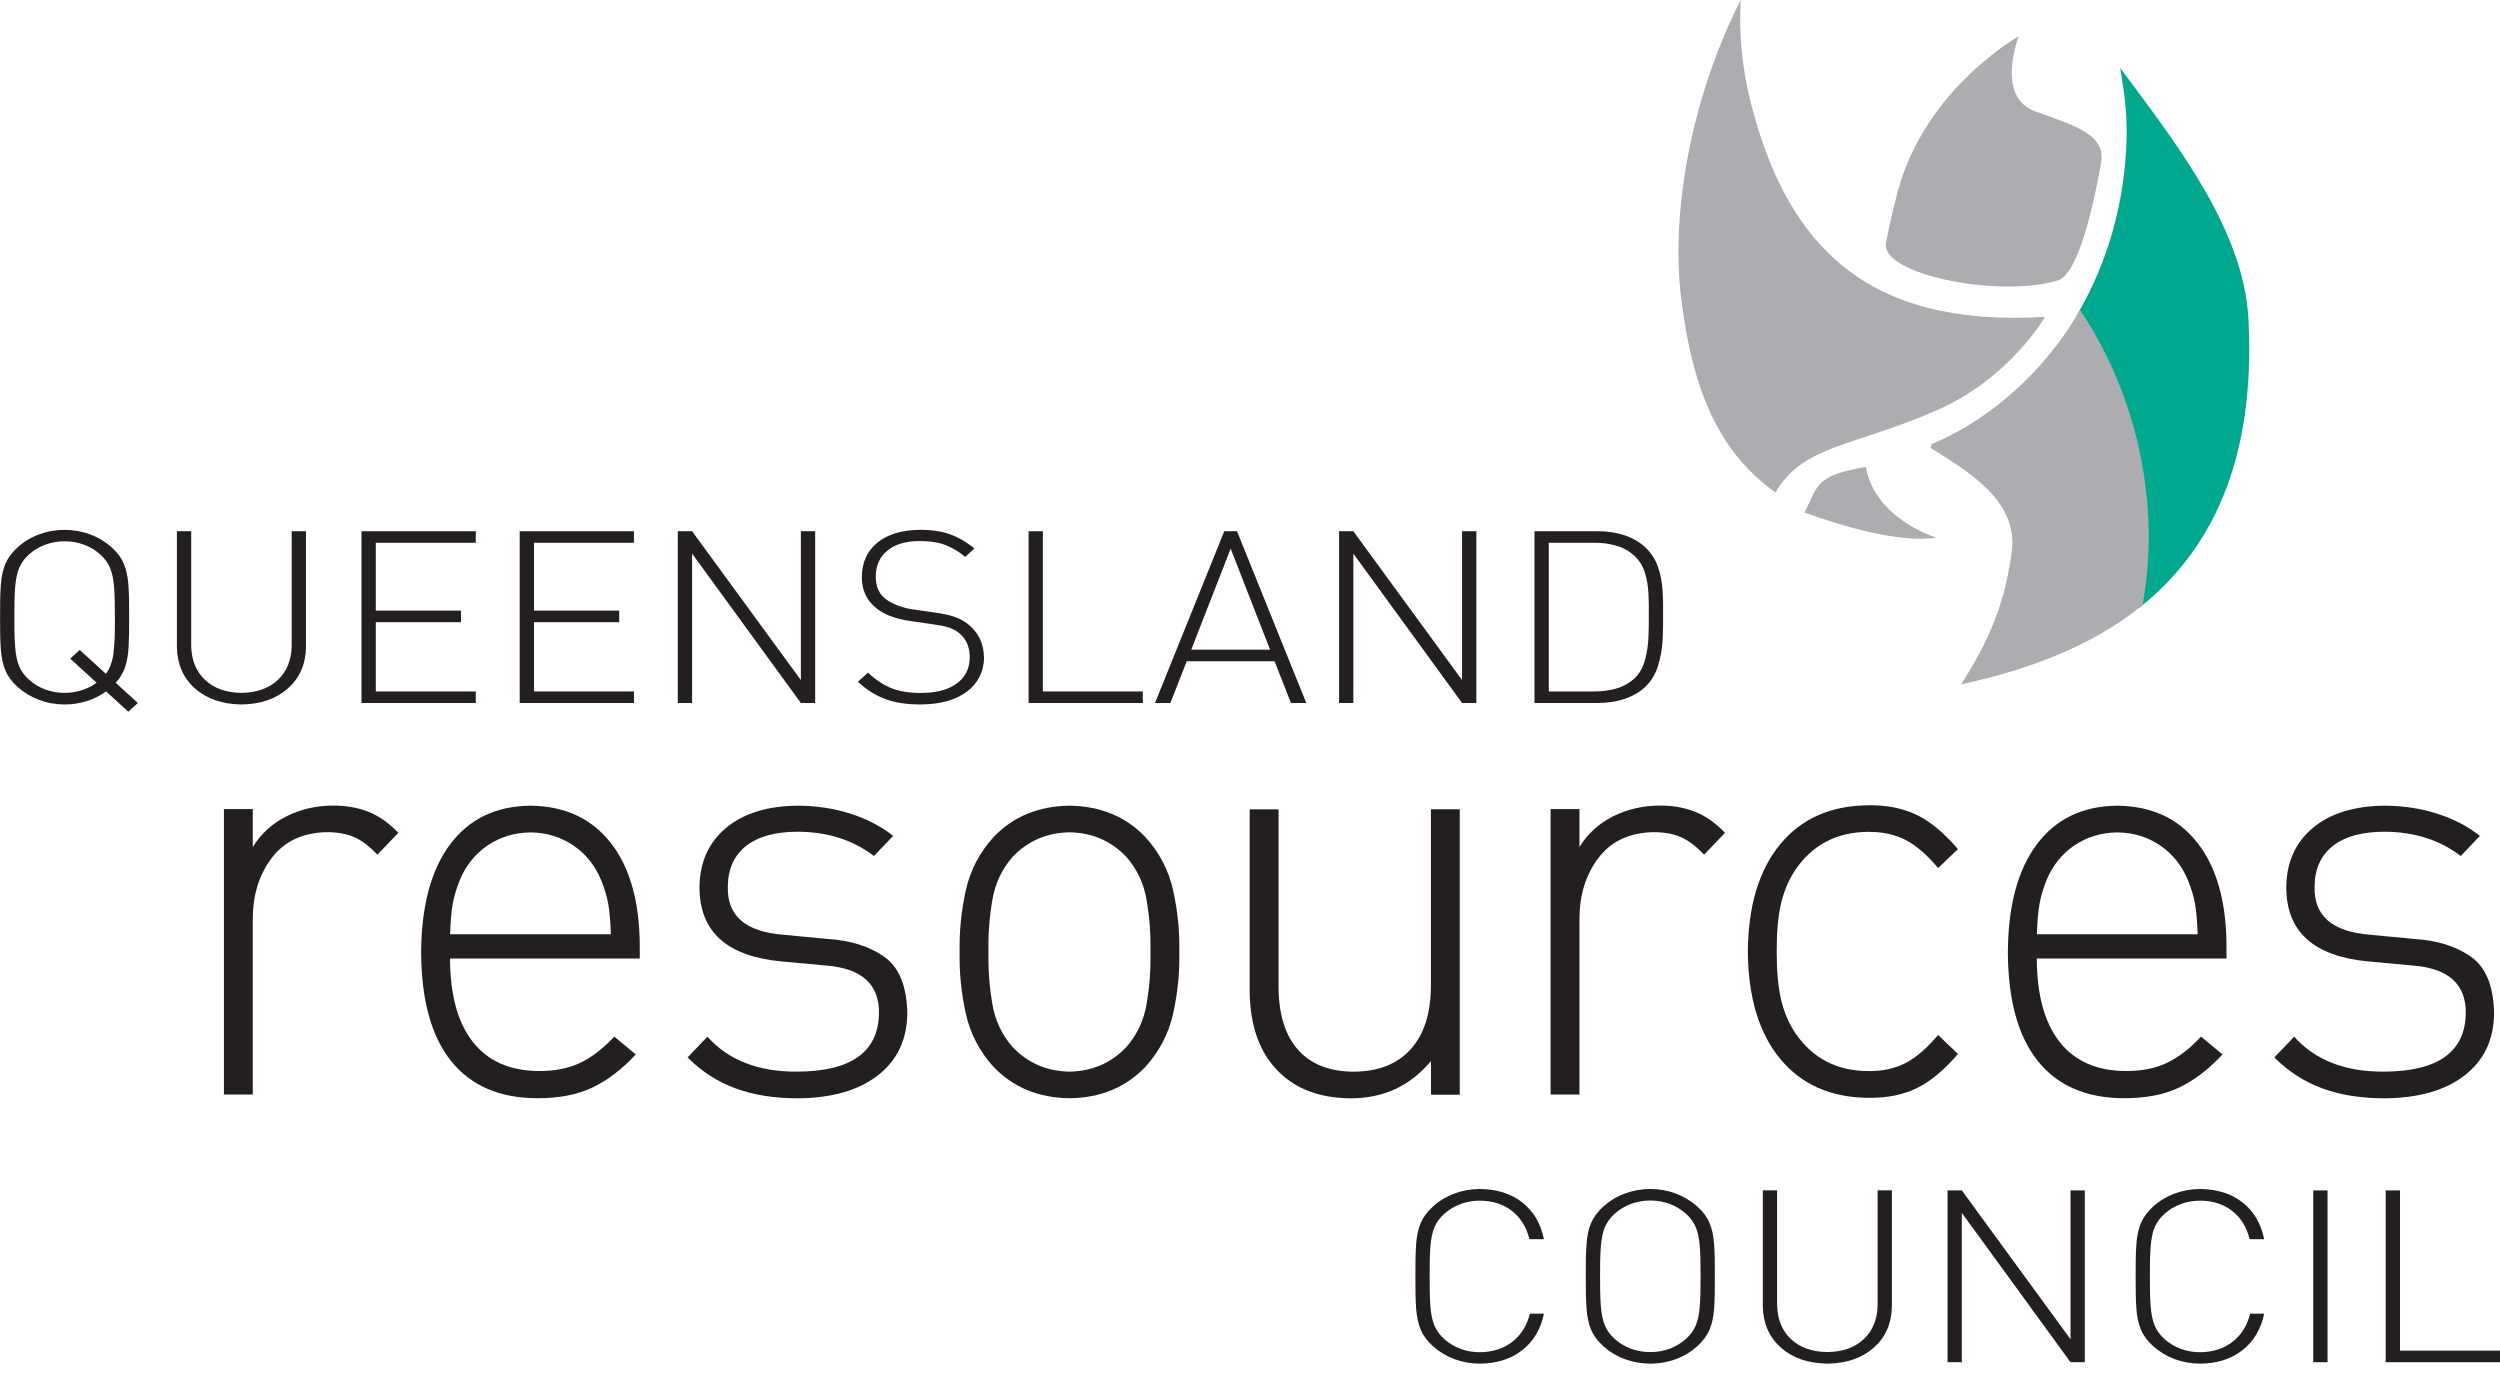
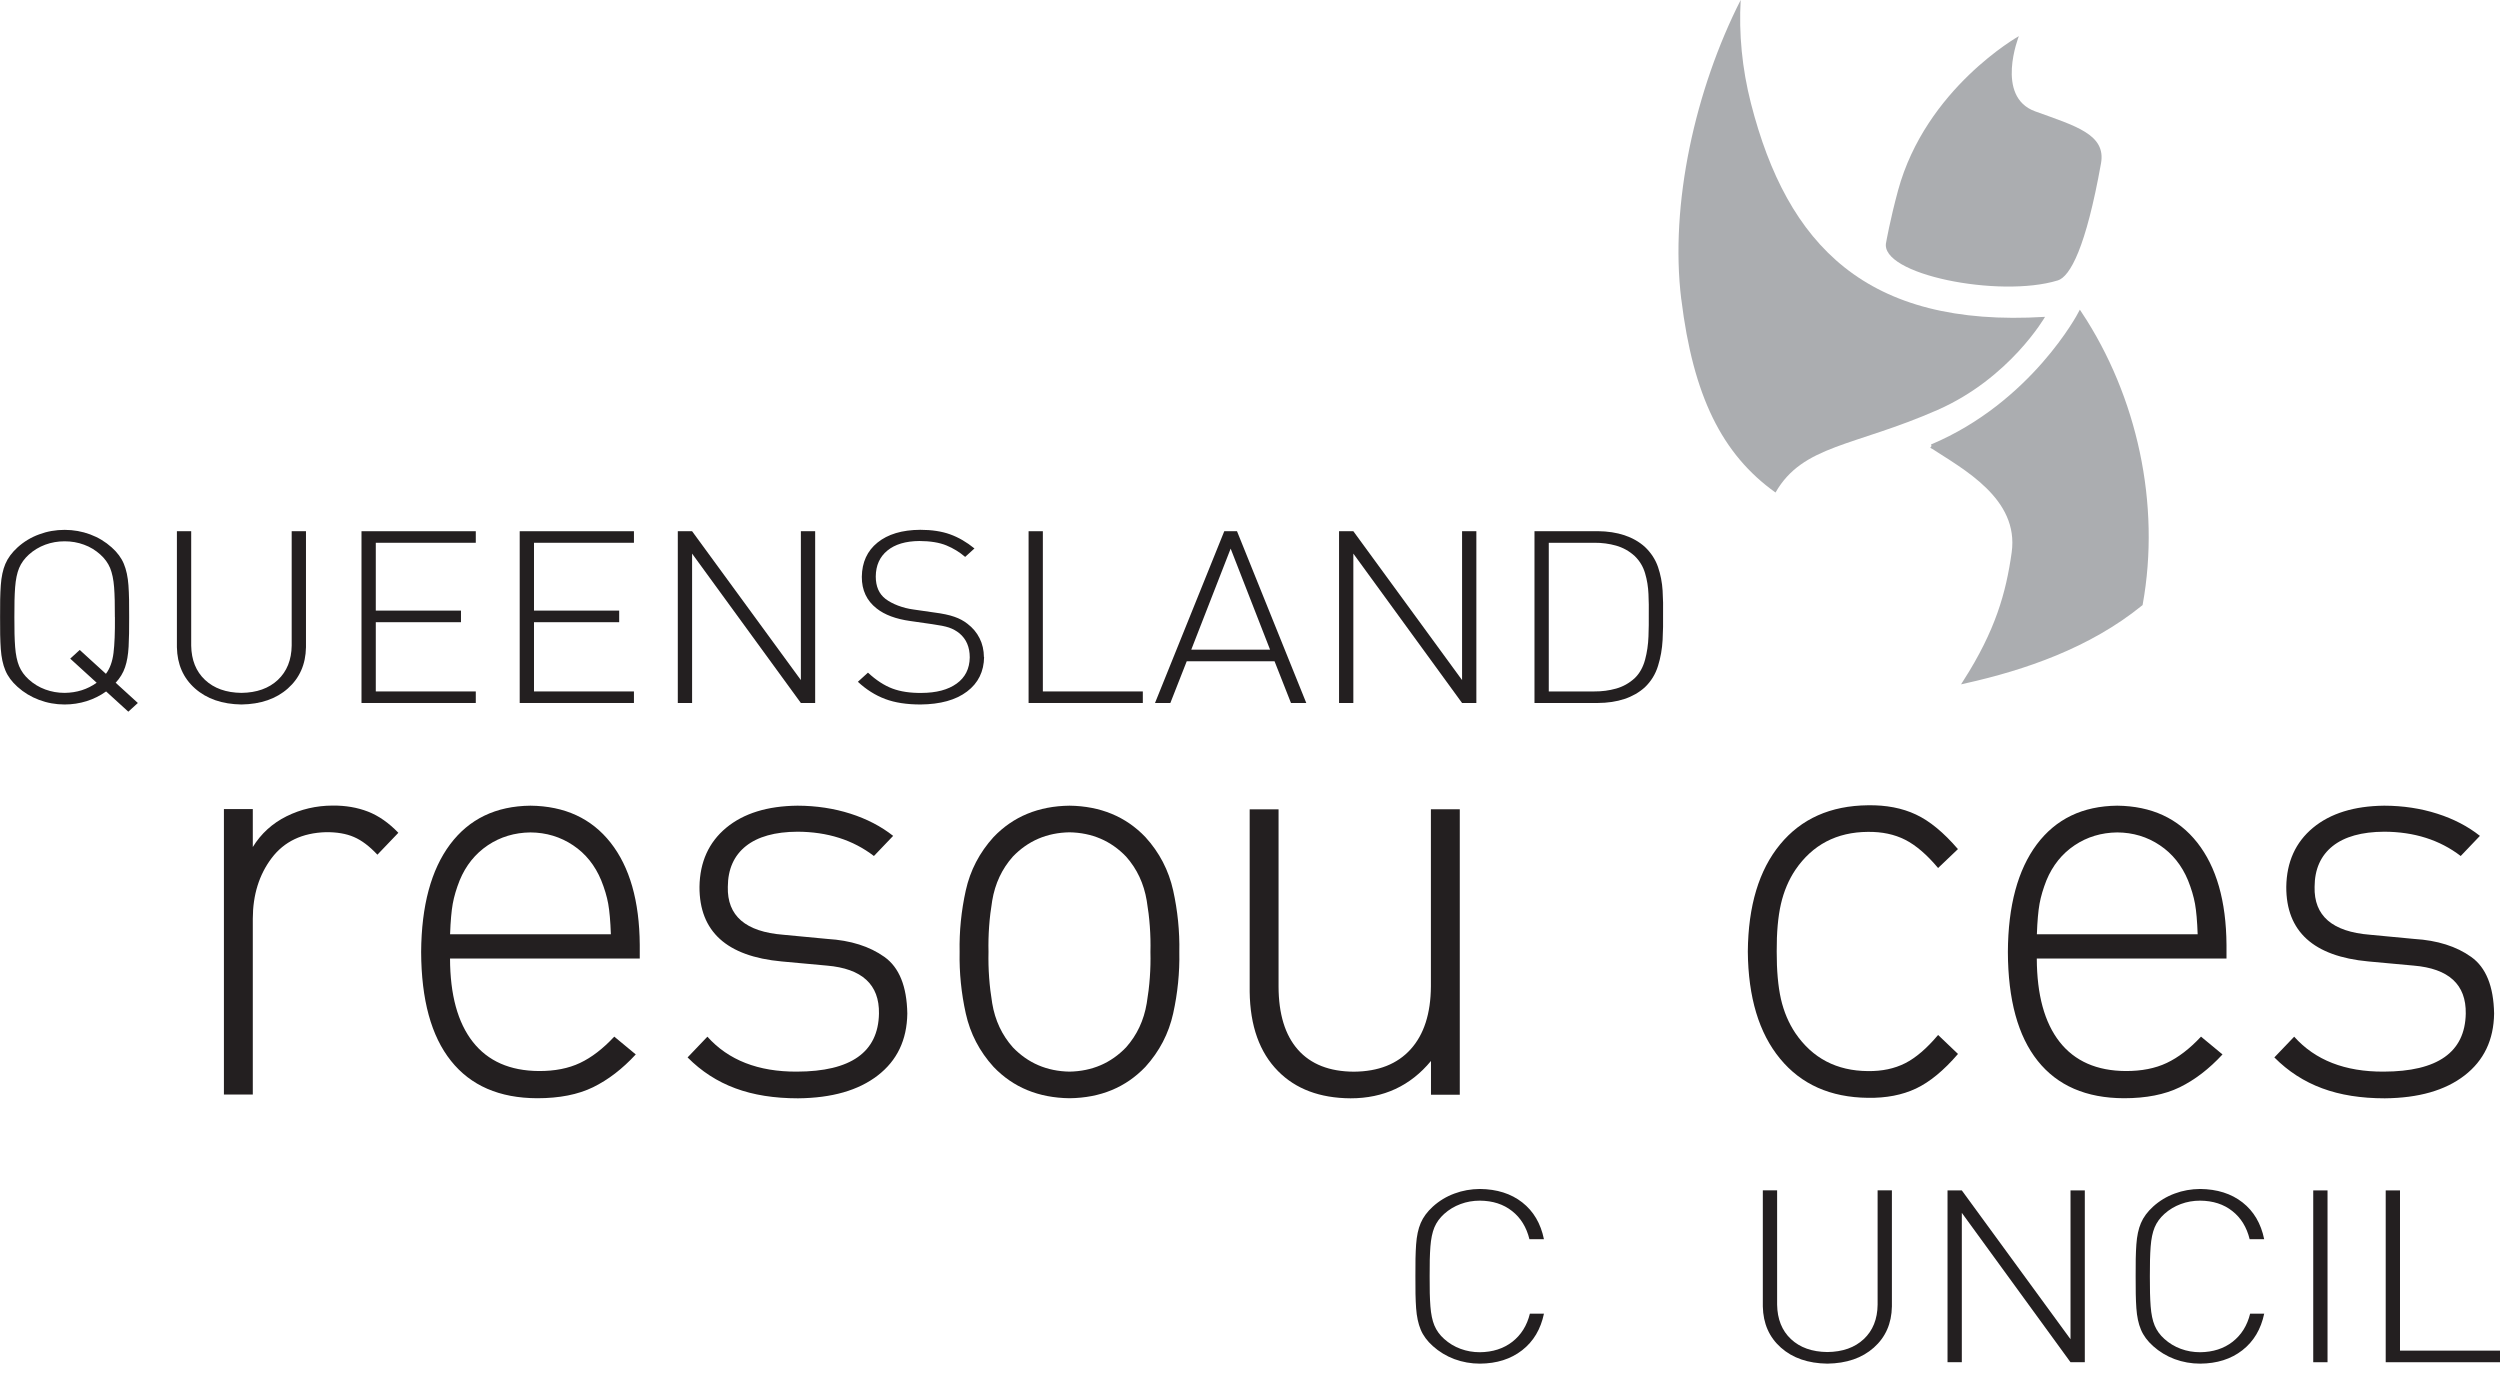
<svg xmlns="http://www.w3.org/2000/svg" width="92" height="51" viewBox="0 0 92 51" fill="none">
  <g clip-path="url(#clip0_2209_316)">
    <path d="M14.66 30.646L13.888 31.453C13.597 31.141 13.31 30.924 13.025 30.802C12.742 30.679 12.396 30.62 11.991 30.624C11.121 30.651 10.457 30.968 9.997 31.577C9.537 32.186 9.305 32.929 9.303 33.806V40.28H8.24V29.774H9.303V31.17C9.607 30.677 10.021 30.3 10.545 30.039C11.071 29.779 11.636 29.647 12.241 29.645C12.716 29.641 13.15 29.715 13.544 29.868C13.937 30.022 14.309 30.282 14.66 30.648V30.646Z" fill="#231F20" />
    <path fill-rule="evenodd" clip-rule="evenodd" d="M23.543 35.273H16.561C16.565 36.61 16.843 37.631 17.4 38.341C17.956 39.05 18.767 39.408 19.834 39.414C20.417 39.416 20.921 39.318 21.346 39.116C21.771 38.915 22.191 38.593 22.605 38.148L23.396 38.803C22.903 39.337 22.38 39.738 21.825 40.01C21.271 40.28 20.587 40.415 19.77 40.415C18.379 40.411 17.321 39.951 16.596 39.039C15.868 38.128 15.505 36.792 15.498 35.032C15.509 33.33 15.864 32.011 16.563 31.073C17.264 30.138 18.248 29.663 19.52 29.649C20.782 29.663 21.766 30.116 22.47 31.01C23.173 31.904 23.532 33.157 23.543 34.772V35.273ZM22.48 34.38C22.463 33.9 22.43 33.525 22.382 33.258C22.334 32.99 22.248 32.703 22.125 32.397C21.898 31.847 21.552 31.415 21.089 31.106C20.627 30.797 20.103 30.637 19.52 30.633C18.938 30.64 18.414 30.797 17.952 31.106C17.49 31.417 17.143 31.847 16.916 32.397C16.795 32.703 16.71 32.99 16.661 33.258C16.613 33.525 16.58 33.9 16.563 34.38H22.483H22.48Z" fill="#231F20" />
    <path d="M33.389 37.3C33.376 38.268 33.013 39.029 32.3 39.578C31.588 40.128 30.611 40.407 29.367 40.418C28.495 40.418 27.726 40.297 27.062 40.05C26.396 39.804 25.811 39.425 25.303 38.913L26.032 38.15C26.806 39.015 27.905 39.443 29.325 39.436C31.312 39.432 32.32 38.72 32.346 37.3C32.364 36.231 31.724 35.644 30.429 35.534L28.762 35.381C26.744 35.194 25.736 34.281 25.741 32.636C25.754 31.72 26.083 30.997 26.722 30.464C27.364 29.932 28.238 29.66 29.347 29.649C30.042 29.651 30.69 29.75 31.295 29.943C31.899 30.136 32.425 30.41 32.868 30.76L32.16 31.501C31.389 30.909 30.451 30.611 29.347 30.607C28.519 30.611 27.886 30.789 27.448 31.137C27.009 31.488 26.788 31.985 26.784 32.633C26.755 33.703 27.437 34.29 28.826 34.399L30.451 34.553C31.304 34.605 32 34.826 32.546 35.214C33.091 35.602 33.372 36.297 33.389 37.298V37.3Z" fill="#231F20" />
    <path fill-rule="evenodd" clip-rule="evenodd" d="M43.399 35.032C43.414 35.797 43.337 36.551 43.173 37.293C43.009 38.036 42.667 38.691 42.15 39.261C41.427 40.017 40.496 40.402 39.357 40.415C38.217 40.4 37.286 40.017 36.563 39.261C36.046 38.693 35.704 38.036 35.54 37.293C35.376 36.551 35.299 35.797 35.314 35.032C35.299 34.268 35.376 33.514 35.54 32.771C35.704 32.029 36.046 31.374 36.563 30.804C37.286 30.048 38.217 29.663 39.357 29.649C40.496 29.665 41.427 30.048 42.15 30.804C42.667 31.371 43.009 32.029 43.173 32.771C43.337 33.514 43.414 34.268 43.399 35.032ZM42.336 35.032C42.352 34.406 42.306 33.779 42.2 33.146C42.095 32.515 41.841 31.974 41.44 31.523C40.882 30.942 40.187 30.644 39.357 30.629C38.526 30.644 37.832 30.942 37.273 31.523C36.872 31.974 36.618 32.515 36.513 33.146C36.408 33.777 36.362 34.406 36.377 35.032C36.362 35.659 36.408 36.286 36.513 36.919C36.618 37.55 36.872 38.091 37.273 38.542C37.832 39.123 38.526 39.421 39.357 39.436C40.187 39.421 40.882 39.123 41.44 38.542C41.841 38.091 42.095 37.55 42.2 36.919C42.306 36.288 42.352 35.659 42.336 35.032Z" fill="#231F20" />
    <path d="M53.722 40.286H52.66V39.044C51.901 39.96 50.916 40.418 49.7 40.418C48.571 40.411 47.682 40.076 47.031 39.416C46.35 38.726 46.004 37.754 45.988 36.496V29.783H47.051V36.301C47.053 37.32 47.292 38.095 47.765 38.63C48.238 39.164 48.924 39.434 49.822 39.438C50.725 39.432 51.422 39.156 51.913 38.612C52.403 38.069 52.651 37.298 52.657 36.299V29.781H53.72V40.286H53.722Z" fill="#231F20" />
-     <path d="M63.481 30.646L62.71 31.453C62.418 31.141 62.131 30.924 61.846 30.802C61.564 30.679 61.218 30.62 60.812 30.624C59.943 30.651 59.279 30.968 58.819 31.577C58.358 32.186 58.126 32.929 58.124 33.806V40.28H57.062V29.774H58.124V31.17C58.429 30.677 58.843 30.3 59.366 30.039C59.892 29.779 60.457 29.647 61.062 29.645C61.538 29.641 61.971 29.715 62.366 29.868C62.758 30.022 63.13 30.282 63.481 30.648V30.646Z" fill="#231F20" />
    <path d="M72.052 38.788C71.526 39.399 71.009 39.822 70.505 40.06C69.999 40.297 69.412 40.411 68.739 40.4C67.361 40.385 66.283 39.905 65.506 38.959C64.728 38.014 64.334 36.7 64.32 35.017C64.334 33.334 64.73 32.02 65.506 31.076C66.283 30.131 67.359 29.649 68.739 29.634C69.412 29.623 70.001 29.737 70.505 29.974C71.011 30.21 71.526 30.635 72.052 31.247L71.322 31.943C70.908 31.45 70.503 31.102 70.109 30.903C69.714 30.703 69.259 30.607 68.739 30.613C67.589 30.62 66.7 31.087 66.071 32.009C65.823 32.379 65.646 32.8 65.538 33.267C65.431 33.735 65.379 34.318 65.383 35.015C65.381 35.712 65.433 36.294 65.538 36.763C65.646 37.232 65.823 37.651 66.071 38.021C66.7 38.943 67.589 39.408 68.739 39.416C69.259 39.423 69.714 39.327 70.109 39.127C70.503 38.928 70.908 38.579 71.322 38.087L72.052 38.783V38.788Z" fill="#231F20" />
    <path fill-rule="evenodd" clip-rule="evenodd" d="M81.937 35.273H74.954C74.959 36.61 75.237 37.631 75.793 38.341C76.35 39.05 77.161 39.408 78.225 39.414C78.808 39.416 79.312 39.318 79.737 39.116C80.162 38.915 80.583 38.593 80.997 38.148L81.788 38.803C81.295 39.337 80.771 39.738 80.217 40.01C79.663 40.28 78.979 40.415 78.162 40.415C76.771 40.411 75.713 39.951 74.987 39.039C74.26 38.128 73.896 36.792 73.89 35.032C73.898 33.33 74.255 32.011 74.954 31.073C75.656 30.138 76.639 29.663 77.912 29.649C79.174 29.663 80.158 30.116 80.861 31.01C81.564 31.904 81.924 33.157 81.935 34.772V35.273H81.937ZM80.874 34.38C80.857 33.9 80.824 33.525 80.776 33.258C80.727 32.99 80.642 32.703 80.519 32.397C80.291 31.847 79.945 31.415 79.483 31.106C79.021 30.795 78.497 30.637 77.914 30.633C77.332 30.64 76.808 30.797 76.346 31.106C75.883 31.417 75.537 31.847 75.309 32.397C75.189 32.703 75.103 32.99 75.055 33.258C75.007 33.525 74.974 33.9 74.957 34.38H80.876H80.874Z" fill="#231F20" />
    <path d="M91.783 37.3C91.77 38.268 91.406 39.029 90.694 39.578C89.982 40.128 89.005 40.407 87.76 40.418C86.888 40.418 86.119 40.297 85.456 40.05C84.79 39.804 84.205 39.425 83.696 38.913L84.426 38.15C85.199 39.015 86.297 39.443 87.719 39.436C89.706 39.432 90.714 38.72 90.74 37.3C90.757 36.231 90.118 35.644 88.823 35.534L87.156 35.381C85.138 35.194 84.13 34.281 84.135 32.636C84.148 31.72 84.476 30.997 85.116 30.464C85.758 29.932 86.632 29.66 87.741 29.649C88.435 29.651 89.084 29.75 89.688 29.943C90.295 30.136 90.819 30.41 91.261 30.76L90.554 31.501C89.783 30.909 88.845 30.611 87.741 30.607C86.912 30.611 86.279 30.789 85.841 31.137C85.403 31.488 85.18 31.985 85.177 32.633C85.149 33.703 85.83 34.29 87.219 34.399L88.845 34.553C89.697 34.605 90.396 34.826 90.939 35.214C91.485 35.602 91.765 36.297 91.783 37.298V37.3Z" fill="#231F20" />
    <path fill-rule="evenodd" clip-rule="evenodd" d="M5.073 25.87L4.722 26.19L3.905 25.445C3.688 25.601 3.449 25.719 3.189 25.802C2.928 25.883 2.656 25.925 2.378 25.925C2.049 25.925 1.736 25.868 1.438 25.756C1.14 25.644 0.877 25.485 0.645 25.276C0.437 25.09 0.288 24.889 0.198 24.672C0.106 24.455 0.051 24.192 0.029 23.883C0.007 23.572 -0.001 23.182 0.003 22.711C-0.001 22.24 0.007 21.85 0.029 21.539C0.051 21.228 0.106 20.965 0.198 20.75C0.29 20.533 0.439 20.334 0.645 20.145C0.877 19.935 1.14 19.775 1.438 19.666C1.736 19.554 2.049 19.499 2.378 19.499C2.707 19.499 3.02 19.556 3.318 19.666C3.616 19.777 3.879 19.937 4.111 20.145C4.319 20.331 4.468 20.533 4.558 20.75C4.648 20.967 4.705 21.23 4.727 21.539C4.749 21.85 4.757 22.24 4.753 22.711C4.755 23.142 4.749 23.506 4.733 23.8C4.716 24.095 4.674 24.347 4.602 24.555C4.532 24.764 4.416 24.954 4.256 25.125L5.073 25.87ZM4.227 22.709C4.229 22.262 4.221 21.894 4.199 21.609C4.177 21.324 4.128 21.09 4.052 20.903C3.975 20.719 3.855 20.553 3.693 20.408C3.515 20.248 3.316 20.125 3.09 20.044C2.867 19.961 2.628 19.92 2.378 19.92C2.128 19.92 1.892 19.961 1.666 20.044C1.442 20.128 1.241 20.248 1.063 20.408C0.901 20.555 0.781 20.719 0.704 20.903C0.627 21.087 0.579 21.324 0.557 21.609C0.535 21.894 0.527 22.259 0.529 22.709C0.527 23.155 0.535 23.524 0.557 23.808C0.579 24.093 0.627 24.328 0.704 24.514C0.781 24.698 0.901 24.864 1.063 25.009C1.241 25.169 1.44 25.29 1.666 25.373C1.892 25.456 2.128 25.498 2.378 25.498C2.825 25.493 3.217 25.368 3.557 25.125L2.584 24.238L2.934 23.918L3.898 24.797C4.045 24.602 4.137 24.347 4.177 24.03C4.216 23.712 4.234 23.272 4.229 22.711L4.227 22.709Z" fill="#231F20" />
    <path d="M11.26 23.819C11.249 24.448 11.025 24.952 10.594 25.335C10.162 25.719 9.592 25.914 8.885 25.925C8.177 25.914 7.607 25.717 7.176 25.335C6.744 24.952 6.523 24.448 6.51 23.819V19.547H7.036V23.756C7.044 24.286 7.213 24.709 7.544 25.02C7.875 25.331 8.322 25.491 8.885 25.498C9.448 25.491 9.895 25.331 10.226 25.02C10.556 24.709 10.727 24.288 10.734 23.756V19.547H11.26V23.819Z" fill="#231F20" />
    <path d="M17.509 25.87H13.303V19.549H17.509V19.974H13.829V22.47H16.964V22.897H13.829V25.445H17.509V25.87Z" fill="#231F20" />
    <path d="M23.329 25.87H19.125V19.549H23.329V19.974H19.651V22.47H22.786V22.897H19.651V25.445H23.329V25.87Z" fill="#231F20" />
    <path d="M29.998 25.87H29.472L25.469 20.373V25.87H24.943V19.549H25.469L29.472 25.027V19.549H29.998V25.87Z" fill="#231F20" />
    <path d="M36.215 24.174C36.208 24.713 35.998 25.138 35.586 25.449C35.174 25.761 34.605 25.918 33.877 25.925C33.369 25.925 32.935 25.859 32.574 25.723C32.212 25.587 31.879 25.377 31.57 25.09L31.941 24.753C32.243 25.033 32.543 25.228 32.843 25.34C33.143 25.452 33.498 25.504 33.906 25.5C34.458 25.498 34.889 25.384 35.205 25.156C35.52 24.93 35.68 24.608 35.687 24.194C35.687 23.813 35.56 23.517 35.308 23.307C35.19 23.212 35.063 23.142 34.922 23.094C34.784 23.048 34.578 23.007 34.304 22.969L33.496 22.853C32.968 22.779 32.554 22.625 32.26 22.391C31.895 22.106 31.713 21.718 31.715 21.228C31.721 20.693 31.914 20.272 32.293 19.966C32.672 19.659 33.196 19.501 33.866 19.497C34.287 19.497 34.653 19.552 34.962 19.663C35.273 19.775 35.571 19.948 35.86 20.183L35.518 20.494C35.312 20.318 35.082 20.176 34.826 20.071C34.57 19.966 34.239 19.911 33.834 19.909C33.327 19.913 32.935 20.031 32.655 20.261C32.374 20.491 32.232 20.809 32.228 21.214C32.228 21.578 32.346 21.854 32.587 22.04C32.712 22.135 32.865 22.216 33.047 22.286C33.229 22.354 33.419 22.404 33.619 22.43L34.368 22.538C34.686 22.579 34.938 22.632 35.122 22.698C35.306 22.761 35.466 22.847 35.604 22.956C35.794 23.101 35.943 23.276 36.048 23.486C36.154 23.695 36.206 23.927 36.208 24.183L36.215 24.174Z" fill="#231F20" />
    <path d="M42.056 25.87H37.852V19.549H38.377V25.445H42.056V25.87Z" fill="#231F20" />
    <path fill-rule="evenodd" clip-rule="evenodd" d="M48.073 25.87H47.508L46.903 24.334H43.672L43.069 25.87H42.504L45.054 19.547H45.521L48.071 25.87H48.073ZM46.739 23.909L45.288 20.189L43.838 23.909H46.739Z" fill="#231F20" />
    <path d="M54.33 25.87H53.804L49.803 20.373V25.87H49.277V19.549H49.803L53.804 25.027V19.549H54.33V25.87Z" fill="#231F20" />
    <path fill-rule="evenodd" clip-rule="evenodd" d="M61.201 22.621C61.206 22.91 61.201 23.221 61.184 23.55C61.166 23.881 61.111 24.198 61.015 24.505C60.921 24.812 60.758 25.075 60.529 25.294C60.108 25.673 59.529 25.866 58.795 25.87H56.469V19.547H58.795C59.529 19.554 60.106 19.747 60.529 20.123C60.758 20.34 60.919 20.588 61.015 20.866C61.109 21.144 61.166 21.433 61.184 21.736C61.201 22.038 61.208 22.332 61.201 22.619V22.621ZM60.675 22.621C60.68 22.382 60.675 22.13 60.664 21.865C60.653 21.598 60.612 21.341 60.539 21.096C60.467 20.851 60.34 20.64 60.158 20.463C59.957 20.279 59.727 20.152 59.472 20.079C59.218 20.007 58.949 19.972 58.668 19.974H56.995V25.445H58.668C58.949 25.447 59.216 25.412 59.472 25.34C59.729 25.268 59.957 25.14 60.158 24.956C60.34 24.779 60.465 24.551 60.539 24.277C60.612 24.003 60.653 23.719 60.664 23.423C60.675 23.127 60.678 22.86 60.675 22.621Z" fill="#231F20" />
    <path d="M56.819 48.336C56.699 48.914 56.432 49.365 56.013 49.69C55.597 50.014 55.08 50.178 54.462 50.182C54.133 50.182 53.82 50.125 53.522 50.016C53.224 49.904 52.961 49.744 52.729 49.536C52.521 49.35 52.372 49.148 52.282 48.931C52.192 48.715 52.135 48.452 52.113 48.141C52.091 47.829 52.083 47.439 52.087 46.968C52.083 46.497 52.091 46.107 52.113 45.796C52.135 45.485 52.19 45.222 52.282 45.008C52.374 44.791 52.523 44.591 52.729 44.403C52.961 44.193 53.224 44.033 53.522 43.923C53.82 43.811 54.133 43.757 54.462 43.754C55.086 43.761 55.606 43.925 56.02 44.249C56.434 44.574 56.699 45.025 56.817 45.603H56.283C56.175 45.163 55.963 44.817 55.645 44.567C55.327 44.315 54.933 44.188 54.46 44.184C54.21 44.184 53.973 44.225 53.748 44.309C53.524 44.392 53.323 44.512 53.145 44.672C52.983 44.819 52.863 44.983 52.786 45.167C52.709 45.352 52.661 45.588 52.639 45.873C52.617 46.158 52.608 46.526 52.611 46.973C52.608 47.42 52.617 47.788 52.639 48.073C52.661 48.357 52.709 48.594 52.786 48.778C52.863 48.962 52.983 49.129 53.145 49.273C53.323 49.433 53.522 49.554 53.748 49.637C53.971 49.72 54.21 49.762 54.46 49.762C54.933 49.757 55.33 49.628 55.654 49.378C55.976 49.126 56.193 48.782 56.3 48.342H56.815L56.819 48.336Z" fill="#231F20" />
-     <path fill-rule="evenodd" clip-rule="evenodd" d="M63.106 46.968C63.111 47.439 63.102 47.829 63.08 48.141C63.058 48.452 63.004 48.715 62.911 48.931C62.819 49.148 62.67 49.348 62.465 49.536C62.232 49.746 61.969 49.906 61.671 50.016C61.373 50.128 61.06 50.182 60.731 50.182C60.403 50.182 60.09 50.125 59.792 50.016C59.494 49.906 59.228 49.744 58.998 49.536C58.793 49.35 58.641 49.148 58.552 48.931C58.459 48.715 58.405 48.452 58.383 48.141C58.361 47.829 58.354 47.439 58.357 46.968C58.352 46.497 58.361 46.107 58.383 45.796C58.405 45.485 58.459 45.222 58.552 45.008C58.644 44.791 58.793 44.591 58.998 44.403C59.231 44.193 59.494 44.033 59.792 43.923C60.09 43.811 60.403 43.757 60.731 43.754C61.06 43.754 61.373 43.811 61.671 43.923C61.969 44.035 62.232 44.195 62.465 44.403C62.673 44.589 62.822 44.791 62.911 45.008C63.004 45.224 63.058 45.487 63.08 45.796C63.102 46.107 63.111 46.497 63.106 46.968ZM62.581 46.968C62.583 46.521 62.574 46.153 62.552 45.868C62.53 45.584 62.482 45.349 62.405 45.163C62.329 44.979 62.208 44.812 62.046 44.668C61.869 44.508 61.669 44.388 61.444 44.304C61.218 44.221 60.981 44.179 60.731 44.179C60.482 44.179 60.245 44.221 60.02 44.304C59.796 44.388 59.594 44.508 59.417 44.668C59.255 44.815 59.134 44.979 59.058 45.163C58.981 45.347 58.933 45.584 58.911 45.868C58.889 46.153 58.88 46.521 58.882 46.968C58.88 47.415 58.889 47.783 58.911 48.068C58.933 48.353 58.981 48.59 59.058 48.774C59.134 48.958 59.255 49.124 59.417 49.269C59.594 49.429 59.796 49.549 60.02 49.633C60.243 49.716 60.482 49.757 60.731 49.757C60.981 49.757 61.218 49.716 61.444 49.633C61.667 49.549 61.869 49.429 62.046 49.269C62.208 49.122 62.329 48.958 62.405 48.774C62.482 48.59 62.53 48.355 62.552 48.068C62.574 47.783 62.583 47.417 62.581 46.968Z" fill="#231F20" />
    <path d="M69.622 48.077C69.611 48.706 69.388 49.21 68.956 49.593C68.524 49.977 67.955 50.172 67.247 50.182C66.539 50.172 65.97 49.977 65.538 49.593C65.106 49.21 64.885 48.706 64.872 48.077V43.805H65.398V48.013C65.407 48.544 65.575 48.967 65.906 49.278C66.237 49.589 66.684 49.749 67.247 49.755C67.81 49.749 68.257 49.589 68.588 49.278C68.919 48.967 69.09 48.546 69.096 48.013V43.805H69.622V48.077Z" fill="#231F20" />
    <path d="M76.721 50.13H76.195L72.195 44.633V50.13H71.669V43.807H72.195L76.195 49.284V43.807H76.721V50.13Z" fill="#231F20" />
    <path d="M83.324 48.336C83.204 48.914 82.936 49.365 82.518 49.69C82.102 50.014 81.585 50.178 80.967 50.182C80.638 50.182 80.325 50.125 80.027 50.016C79.729 49.904 79.466 49.744 79.234 49.536C79.026 49.35 78.877 49.148 78.787 48.931C78.695 48.715 78.64 48.452 78.618 48.141C78.596 47.829 78.59 47.439 78.592 46.968C78.588 46.497 78.596 46.107 78.618 45.796C78.64 45.485 78.695 45.222 78.787 45.008C78.879 44.791 79.028 44.591 79.234 44.403C79.466 44.193 79.729 44.033 80.027 43.923C80.325 43.811 80.638 43.757 80.967 43.754C81.591 43.761 82.111 43.925 82.525 44.249C82.939 44.574 83.204 45.025 83.322 45.603H82.787C82.68 45.163 82.468 44.817 82.15 44.567C81.832 44.315 81.438 44.188 80.965 44.184C80.715 44.184 80.478 44.225 80.253 44.309C80.029 44.392 79.828 44.512 79.65 44.672C79.488 44.819 79.368 44.983 79.291 45.167C79.214 45.352 79.166 45.588 79.144 45.873C79.122 46.158 79.113 46.526 79.115 46.973C79.113 47.42 79.122 47.788 79.144 48.073C79.166 48.357 79.214 48.594 79.291 48.778C79.368 48.962 79.488 49.129 79.65 49.273C79.828 49.433 80.027 49.554 80.253 49.637C80.476 49.72 80.715 49.762 80.965 49.762C81.438 49.757 81.837 49.628 82.159 49.378C82.481 49.126 82.698 48.782 82.805 48.342H83.32L83.324 48.336Z" fill="#231F20" />
    <path d="M85.653 50.13H85.127V43.807H85.653V50.13Z" fill="#231F20" />
    <path d="M92.001 50.13H87.794V43.807H88.32V49.703H92.001V50.13Z" fill="#231F20" />
-     <path d="M82.672 11.743C82.954 17.041 81.234 20.235 78.8 22.216C79.46 18.55 78.592 14.594 76.555 11.52C77.62 9.675 78.279 7.464 78.329 5.037C78.347 4.263 78.264 3.508 78.139 2.774C80.161 5.486 82.503 8.558 82.674 11.743H82.672Z" fill="#00A98E" stroke="#00A98E" stroke-width="0.14" stroke-miterlimit="7" stroke-linecap="square" />
    <path fill-rule="evenodd" clip-rule="evenodd" d="M71.086 16.423C74.815 14.852 76.546 11.533 76.546 11.533C78.581 14.607 79.447 18.563 78.783 22.229C76.859 23.789 74.491 24.591 72.317 25.079C73.494 23.232 73.888 21.845 74.099 20.34C74.383 18.305 72.278 17.203 71.084 16.421L71.086 16.423Z" fill="#ABADB0" stroke="#ABADB0" stroke-width="0.14" stroke-miterlimit="3.86" stroke-linecap="square" />
    <path d="M61.871 11.02C61.441 7.513 62.388 3.286 64.057 0C63.987 1.229 64.105 2.517 64.436 3.808C65.77 9.013 68.667 12.065 75.257 11.66C75.257 11.66 73.965 13.917 71.296 15.089C68.222 16.438 66.342 16.372 65.339 18.125C63.363 16.714 62.307 14.561 61.873 11.018L61.871 11.02Z" fill="#ABADB0" />
    <path d="M75.72 10.323C76.184 10.181 76.763 9.105 77.317 6.012C77.51 4.943 76.375 4.636 74.892 4.097C73.409 3.558 74.294 1.33 74.294 1.33C74.294 1.33 70.871 3.249 69.848 7.009C69.555 8.089 69.41 8.919 69.41 8.919C69.141 10.096 73.575 10.979 75.72 10.321V10.323Z" fill="#ABADB0" />
-     <path d="M68.663 17.181C66.776 17.503 66.915 17.871 66.406 18.861C67.835 19.381 69.947 19.994 71.255 19.784C71.255 19.784 69.005 19.12 68.661 17.179L68.663 17.181Z" fill="#ABADB0" />
  </g>
  <defs>
    <clipPath id="clip0_2209_316">
      <rect width="92" height="50.182" fill="white" />
    </clipPath>
  </defs>
</svg>